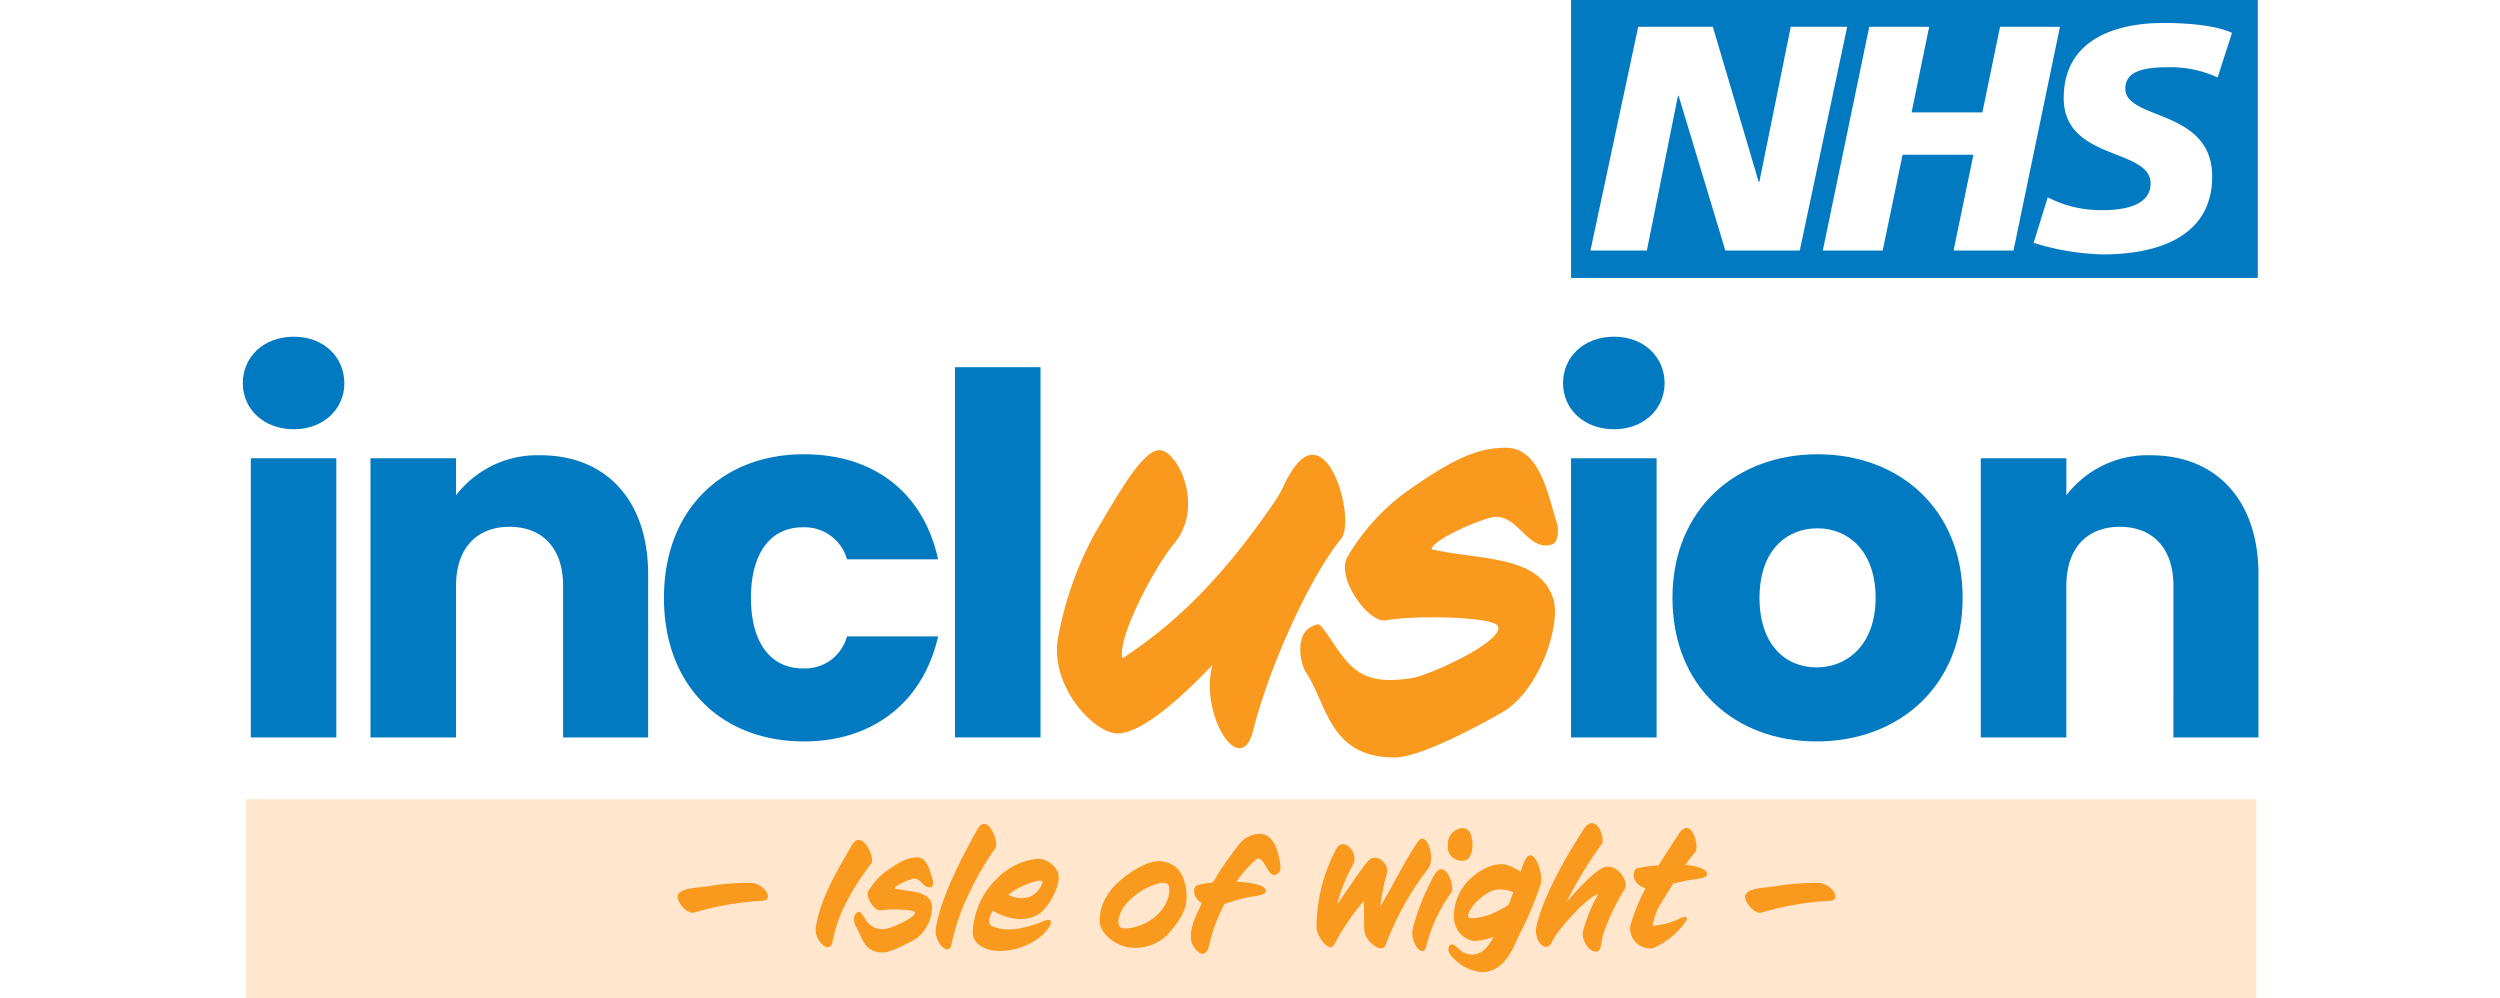
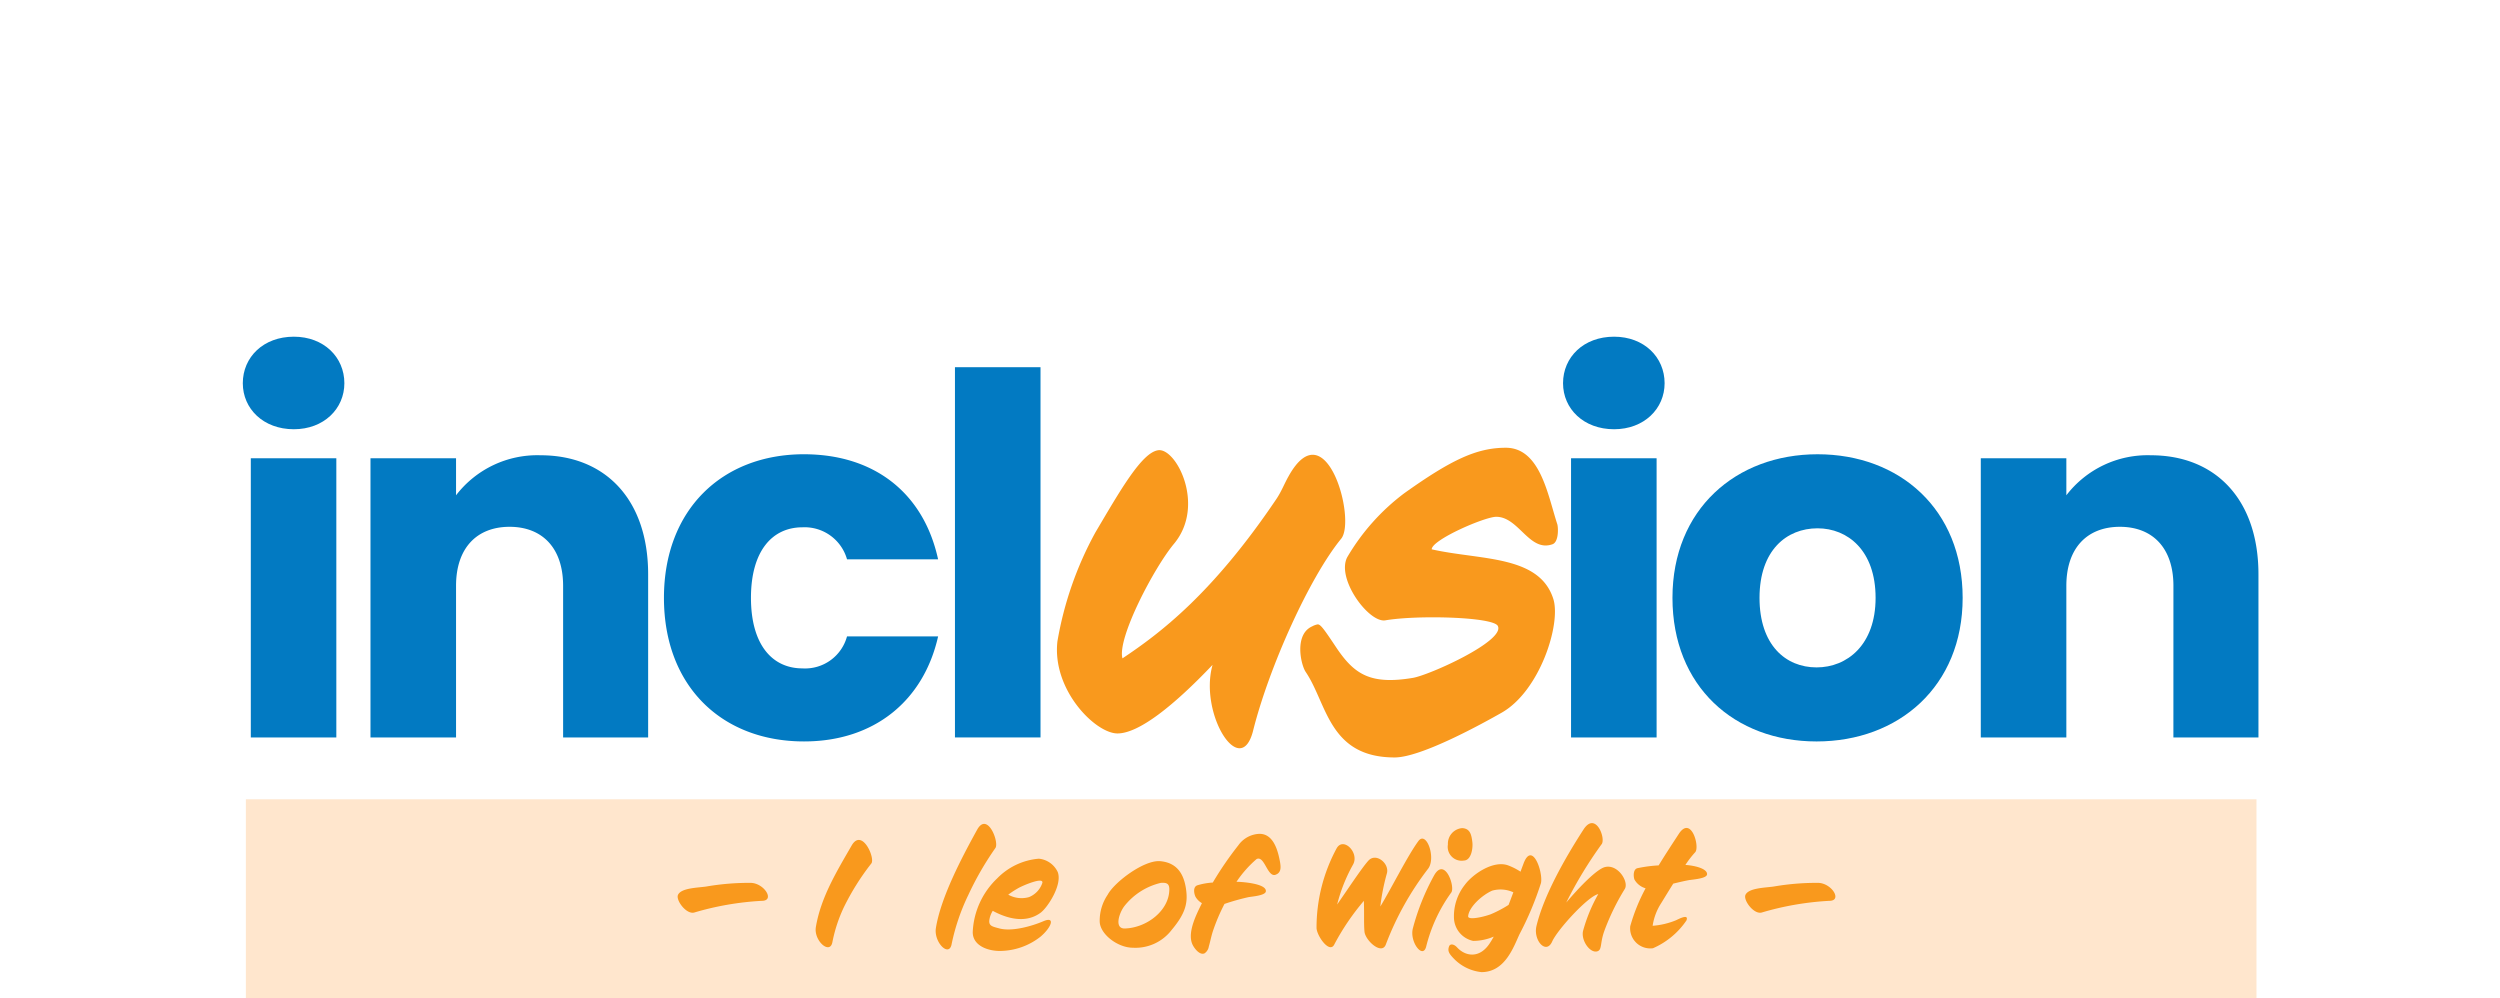
<svg xmlns="http://www.w3.org/2000/svg" width="278" height="111" viewBox="0 0 278 111">
  <rect x="0" y="0" width="278" height="111" fill="#333333" stroke="none" />
  <defs>
    <clipPath id="clip-Isle_of_White">
      <rect width="278" height="111" />
    </clipPath>
  </defs>
  <g id="Isle_of_White" data-name="Isle of White" clip-path="url(#clip-Isle_of_White)">
    <rect width="278" height="111" fill="#fff" />
    <rect id="Rectangle_5" data-name="Rectangle 5" width="223.581" height="22.12" transform="translate(27.34 88.88)" fill="#ffe6cd" />
-     <rect id="Rectangle_6" data-name="Rectangle 6" width="76.362" height="30.908" transform="translate(174.702)" fill="#027ac2" />
    <path id="Path_31" data-name="Path 31" d="M264.87,5.164h8.3l5.1,17.252h.071l3.492-17.252h6.274l-5.272,24.879h-8.273l-5.2-17.215h-.07l-3.46,17.215h-6.273Z" transform="translate(-82.701 -2.183)" fill="#fff" fill-rule="evenodd" />
-     <path id="Path_32" data-name="Path 32" d="M309.477,5.164h6.663l-1.957,9.518h7.875l1.962-9.518h6.663l-5.169,24.879h-6.662l2.21-10.656h-7.879l-2.21,10.656h-6.663Z" transform="translate(-101.615 -2.183)" fill="#fff" fill-rule="evenodd" />
    <path id="Path_33" data-name="Path 33" d="M365.381,10.485a12.535,12.535,0,0,0-5.487-1.137c-2.635,0-4.775.389-4.775,2.387,0,3.525,9.658,2.21,9.658,9.766,0,6.877-6.381,8.66-12.154,8.66a27.778,27.778,0,0,1-7.7-1.287l1.569-5.061a12.947,12.947,0,0,0,6.128,1.428c2.069,0,5.309-.393,5.309-2.958,0-3.994-9.659-2.5-9.659-9.514,0-6.419,5.632-8.343,11.086-8.343,3.067,0,5.951.323,7.626,1.1Z" transform="translate(-118.783 -1.871)" fill="#fff" fill-rule="evenodd" />
    <path id="Path_34" data-name="Path 34" d="M0,70.022c0-2.893,2.281-5.174,5.675-5.174,3.338,0,5.619,2.281,5.619,5.174,0,2.837-2.281,5.118-5.619,5.118C2.281,75.14,0,72.859,0,70.022m.89,8.345H10.4v31.044H.89Z" transform="translate(27 -27.408)" fill="#027ac2" />
    <path id="Path_35" data-name="Path 35" d="M46.011,102.206c0-4.229-2.337-6.565-5.954-6.565s-5.952,2.337-5.952,6.565v16.857H24.591V88.019h9.514v4.118a11.382,11.382,0,0,1,9.4-4.451c7.178,0,11.962,4.9,11.962,13.241v18.137H46.011Z" transform="translate(16.607 -37.06)" fill="#027ac2" />
    <path id="Path_36" data-name="Path 36" d="M96.687,87.492c7.788,0,13.3,4.284,14.91,11.683H101.47a4.9,4.9,0,0,0-4.951-3.561c-3.394,0-5.731,2.67-5.731,7.844s2.337,7.845,5.731,7.845a4.829,4.829,0,0,0,4.951-3.561H111.6c-1.614,7.177-7.122,11.684-14.91,11.684-9.124,0-15.578-6.121-15.578-15.968,0-9.791,6.453-15.967,15.578-15.967" transform="translate(-7.281 -36.978)" fill="#027ac2" />
    <rect id="Rectangle_7" data-name="Rectangle 7" width="9.514" height="41.17" transform="translate(106.191 40.833)" fill="#027ac2" />
    <path id="Path_37" data-name="Path 37" d="M178.612,117.924c-1.391,5.4-5.9-1.725-4.562-7.121l.055-.223c-4.285,4.507-8.179,7.622-10.57,7.622-2.449,0-7.288-4.84-6.677-10.237a38.7,38.7,0,0,1,4.229-12.128c2.67-4.507,5.119-8.846,6.954-9.124,2-.334,5.341,6.121,1.78,10.4-2.225,2.67-6.342,10.515-5.73,12.74,4.173-2.782,10.014-7.177,17.135-17.748.556-.834.89-1.725,1.335-2.5,4.173-7.511,7.566,4.9,5.842,6.955-3.5,4.283-8.011,14.243-9.792,21.364" transform="translate(-39.273 -36.643)" fill="#f9991d" />
    <path id="Path_38" data-name="Path 38" d="M231.693,96.977c-2.559.89-3.727-3.06-6.231-3.06-1.279,0-7.177,2.559-7.177,3.617,5.4,1.223,11.962.612,13.52,5.508.89,2.782-1.5,10.292-5.786,12.684-2.059,1.169-8.9,4.952-11.85,4.952-7.344,0-7.511-6.008-9.9-9.514-.556-.835-1.279-4.173.723-5.063a2.088,2.088,0,0,1,.613-.223c.334,0,.723.557,2.169,2.726,1.947,2.838,3.728,4.006,8.4,3.227,1.78-.278,10.348-4.117,9.458-5.786-.556-1-8.957-1.224-12.518-.612-1.835.278-5.453-4.618-4.229-7.01a24.115,24.115,0,0,1,6.343-7.121c5.229-3.727,8.067-5.063,11.294-5.063,3.839,0,4.674,5.286,5.731,8.512.111.389.167,2-.557,2.225" transform="translate(-59.079 -36.449)" fill="#f9991d" />
    <path id="Path_39" data-name="Path 39" d="M254.281,70.022c0-2.893,2.281-5.174,5.675-5.174,3.338,0,5.619,2.281,5.619,5.174,0,2.837-2.281,5.118-5.619,5.118-3.394,0-5.675-2.281-5.675-5.118m.89,8.345h9.514v31.044h-9.514Z" transform="translate(-80.471 -27.408)" fill="#027ac2" />
    <path id="Path_40" data-name="Path 40" d="M291.38,119.427c-9.124,0-16.023-6.12-16.023-15.968s7.065-15.967,16.134-15.967c9.124,0,16.135,6.12,16.135,15.967s-7.122,15.968-16.246,15.968m0-8.234c3.394,0,6.565-2.5,6.565-7.734,0-5.285-3.115-7.733-6.454-7.733-3.449,0-6.454,2.448-6.454,7.733,0,5.23,2.893,7.734,6.343,7.734" transform="translate(-89.379 -36.978)" fill="#027ac2" />
    <path id="Path_41" data-name="Path 41" d="M356.163,102.206c0-4.229-2.337-6.565-5.954-6.565s-5.953,2.337-5.953,6.565v16.857h-9.514V88.019h9.514v4.118a11.382,11.382,0,0,1,9.4-4.451c7.178,0,11.962,4.9,11.962,13.241v18.137h-9.458Z" transform="translate(-114.478 -37.06)" fill="#027ac2" />
    <path id="Path_42" data-name="Path 42" d="M85.654,173.323c-.889.325-2.136-1.35-1.863-1.949.36-.769,2.171-.786,3.128-.923a28.077,28.077,0,0,1,4.923-.41c1.538,0,2.786,2.017,1.248,2a32.566,32.566,0,0,0-7.435,1.282" transform="translate(-8.398 -71.867)" fill="#f9991d" />
    <path id="Path_43" data-name="Path 43" d="M113.48,169.232a16.446,16.446,0,0,0-1.282,3.88c-.256,1.5-2.1-.137-1.845-1.641.547-3.3,2.324-6.2,3.981-9.075,1.163-2.017,2.684,1.487,2.171,2.017a27.435,27.435,0,0,0-3.025,4.82" transform="translate(-19.63 -68.374)" fill="#f9991d" />
-     <path id="Path_44" data-name="Path 44" d="M126.328,168.427c-.786.274-1.145-.94-1.914-.94-.393,0-2.2.786-2.2,1.111,1.658.376,3.674.188,4.153,1.692a4.337,4.337,0,0,1-1.778,3.9c-.632.359-2.734,1.52-3.64,1.52-2.256,0-2.307-1.845-3.043-2.922-.171-.256-.393-1.282.222-1.555a.645.645,0,0,1,.188-.069c.1,0,.222.171.666.838a2.141,2.141,0,0,0,2.581.991c.547-.085,3.179-1.264,2.905-1.778-.17-.307-2.751-.376-3.845-.188-.564.085-1.675-1.419-1.3-2.153a7.4,7.4,0,0,1,1.949-2.188c1.607-1.145,2.478-1.555,3.469-1.555,1.18,0,1.435,1.624,1.76,2.615.034.12.051.615-.171.684" transform="translate(-22.753 -69.791)" fill="#f9991d" />
    <path id="Path_45" data-name="Path 45" d="M137.06,166.627a23.338,23.338,0,0,0-1.829,5.384c-.256,1.589-2-.137-1.76-1.726.547-3.453,2.923-7.93,4.581-10.938,1.162-2.119,2.529,1.487,2.017,2.051a33.96,33.96,0,0,0-3.008,5.23" transform="translate(-29.402 -67.068)" fill="#f9991d" />
    <path id="Path_46" data-name="Path 46" d="M148.23,171.325c-1.18.941-2.975,1.18-5.418-.136a2.715,2.715,0,0,0-.359.906c-.154.786.308.838,1.128,1.059,1.4.359,3.572-.256,4.888-.82,1.35-.565.854.718-.342,1.726a7.354,7.354,0,0,1-4.546,1.589c-1.35,0-3.059-.615-2.991-2.17a8.764,8.764,0,0,1,2.718-5.9,7.292,7.292,0,0,1,4.632-2.188,2.593,2.593,0,0,1,2.1,1.487c.53,1.4-1.094,3.863-1.812,4.443m-2.529-2.683a10.31,10.31,0,0,0-1.163.752,3.019,3.019,0,0,0,2.307.273,2.577,2.577,0,0,0,1.488-1.589c.136-.7-2.205.325-2.632.564" transform="translate(-32.419 -69.904)" fill="#f9991d" />
    <path id="Path_47" data-name="Path 47" d="M173.073,173.468a5.072,5.072,0,0,1-4.341,2.017c-1.692,0-3.692-1.521-3.692-2.957a5.141,5.141,0,0,1,.89-2.94c.734-1.384,4.05-3.9,5.862-3.726,1.794.171,2.581,1.35,2.837,3.025.239,1.556,0,2.718-1.555,4.581m-1.214-5.2a7.3,7.3,0,0,0-4.085,2.6c-.581.769-1.145,2.513.069,2.479,2.461-.085,4.939-2.017,4.939-4.358,0-.666-.342-.752-.923-.718" transform="translate(-42.754 -70.098)" fill="#f9991d" />
    <path id="Path_48" data-name="Path 48" d="M192.024,165.146c-.923.342-1.23-2.17-2.119-1.744a12.456,12.456,0,0,0-2.239,2.53c.6,0,3.4.2,3.264,1.077-.068.461-1.572.564-1.931.632a24.8,24.8,0,0,0-2.666.752,20.66,20.66,0,0,0-1.316,3.111c-.171.547-.273,1.094-.427,1.623a1.139,1.139,0,0,1-.461.752c-.564.29-1.231-.633-1.4-1.077-.512-1.333.5-3.282,1.094-4.495a1.925,1.925,0,0,1-.718-.718c-.171-.376-.29-1.077.2-1.264a7.462,7.462,0,0,1,1.726-.308,37.616,37.616,0,0,1,2.837-4.136,3.01,3.01,0,0,1,2.358-1.282c1.589,0,2.068,1.932,2.29,3.179.086.53.137,1.145-.5,1.367" transform="translate(-50.169 -67.877)" fill="#f9991d" />
    <path id="Path_49" data-name="Path 49" d="M214.526,173.245c-.427,1.316-2.29-.376-2.393-1.367-.085-.975-.017-1.777-.068-3.435a26.712,26.712,0,0,0-3.264,4.8c-.513,1.18-1.965-.889-2-1.777a18.524,18.524,0,0,1,2.239-8.87c.752-1.316,2.563.512,1.812,1.828a18.227,18.227,0,0,0-1.76,4.427c1.145-1.641,2.752-4.085,3.47-4.871.854-.957,2.41.342,2.05,1.453a23.746,23.746,0,0,0-.718,3.64c1.265-2.085,2.991-5.571,4.222-7.264.889-1.23,2,1.846,1.094,3.059a32.928,32.928,0,0,0-4.683,8.374" transform="translate(-60.402 -68.269)" fill="#f9991d" />
    <path id="Path_50" data-name="Path 50" d="M226.8,172.647c-.359,1.5-1.88-.5-1.487-2a25.751,25.751,0,0,1,2.375-5.913c1.2-2.085,2.376,1.367,1.88,1.949a17.379,17.379,0,0,0-2.769,5.965m4.17-9.537a1.549,1.549,0,0,1-1.76-1.794A1.735,1.735,0,0,1,230.8,159.5c.889.051,1.025.734,1.128,1.555.085.718-.137,2.051-.957,2.051" transform="translate(-68.202 -67.414)" fill="#f9991d" />
    <path id="Path_51" data-name="Path 51" d="M240.1,173.535c-.666,1.453-1.624,4.2-4.221,4.2a4.992,4.992,0,0,1-2.94-1.367c-.666-.667-.855-.957-.666-1.487.1-.307.512-.307.889.1.923,1.009,2.547,1.316,3.709-.564.136-.2.256-.427.376-.632a5.891,5.891,0,0,1-2.29.479,2.7,2.7,0,0,1-2.136-2.5,5.624,5.624,0,0,1,1.2-3.726c.906-1.23,3.23-2.8,4.871-2.153a7,7,0,0,1,1.333.683c.1-.307.222-.6.325-.889.957-2.58,2.188.889,1.949,2.137a35.05,35.05,0,0,1-2.393,5.708m-3.025-4.854c-1.145.5-2.6,1.828-2.683,2.854-.035.445,1.572.12,2.512-.222a13.431,13.431,0,0,0,1.983-1.043c.188-.479.359-.94.529-1.4a3.416,3.416,0,0,0-2.341-.188" transform="translate(-71.139 -69.635)" fill="#f9991d" />
    <path id="Path_52" data-name="Path 52" d="M256.671,170.512c-.5,1.35-.239,2.1-.769,2.274-.786.273-1.845-1.162-1.606-2.256a17.837,17.837,0,0,1,1.692-4.1c-1.128.222-4.546,3.965-5.127,5.28-.667,1.487-2.119-.136-1.744-1.726.82-3.452,3.282-7.725,5.23-10.734,1.367-2.119,2.563,1.111,1.982,1.675a46.511,46.511,0,0,0-3.9,6.443c2.136-2.5,3.572-3.726,4.256-3.931,1.47-.427,2.768,1.658,2.239,2.445a26.021,26.021,0,0,0-2.256,4.631" transform="translate(-78.263 -67.005)" fill="#f9991d" />
    <path id="Path_53" data-name="Path 53" d="M273.832,165.243c-.5.085-1.162.239-1.863.41-.6.957-1.128,1.829-1.35,2.188a6.306,6.306,0,0,0-.94,2.5,8.6,8.6,0,0,0,2.6-.615c.324-.154,1.452-.752,1.162.017a8.689,8.689,0,0,1-3.726,3.094,2.24,2.24,0,0,1-2.529-2.445,20.624,20.624,0,0,1,1.709-4.221,2.069,2.069,0,0,1-1.248-.991c-.12-.376-.136-1.145.359-1.248a15.424,15.424,0,0,1,2.341-.308c.752-1.23,1.539-2.427,2.239-3.5,1.384-2.119,2.376,1.487,1.812,2.051a10.839,10.839,0,0,0-1.077,1.4c.906.051,2.444.376,2.41,1.042-.034.462-1.487.565-1.9.633" transform="translate(-85.905 -67.393)" fill="#f9991d" />
    <path id="Path_54" data-name="Path 54" d="M291.252,173.323c-.889.325-2.136-1.35-1.863-1.949.36-.769,2.171-.786,3.128-.923a28.077,28.077,0,0,1,4.922-.41c1.538,0,2.786,2.017,1.248,2a32.566,32.566,0,0,0-7.435,1.282" transform="translate(-95.293 -71.867)" fill="#f9991d" />
    <rect id="Rectangle_8" data-name="Rectangle 8" width="224.143" height="111" transform="translate(27)" fill="none" />
  </g>
</svg>